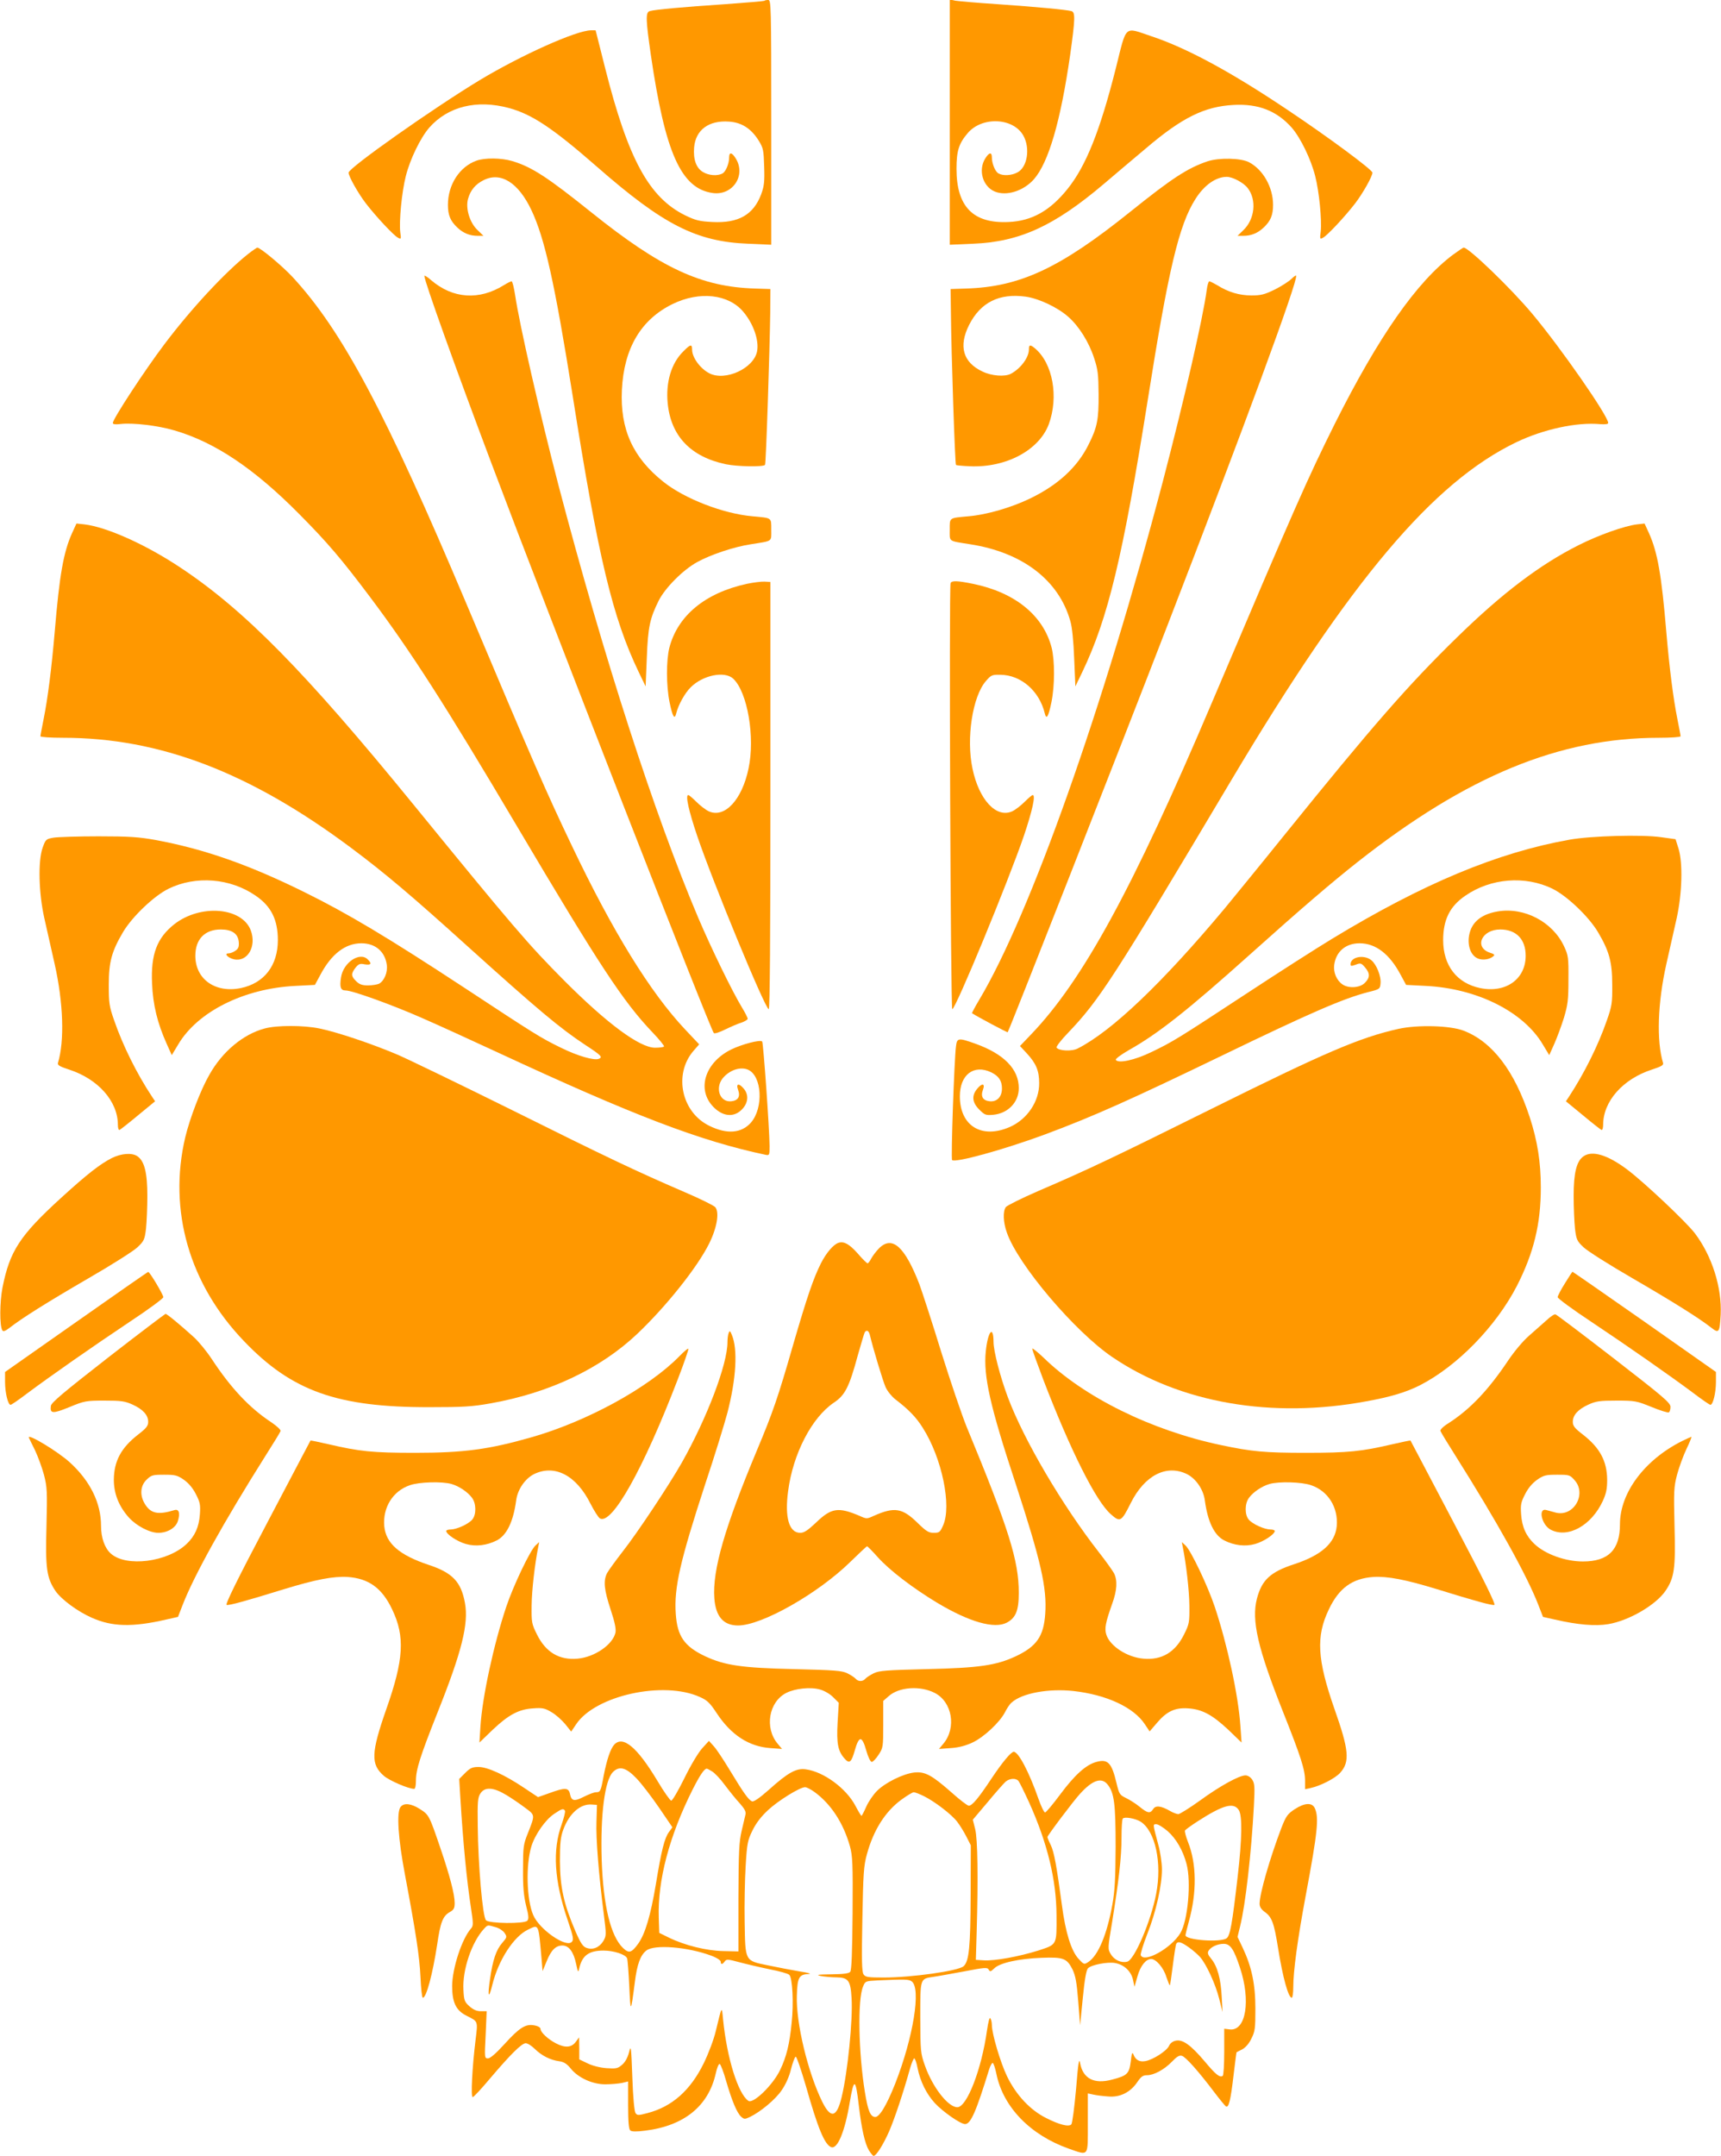
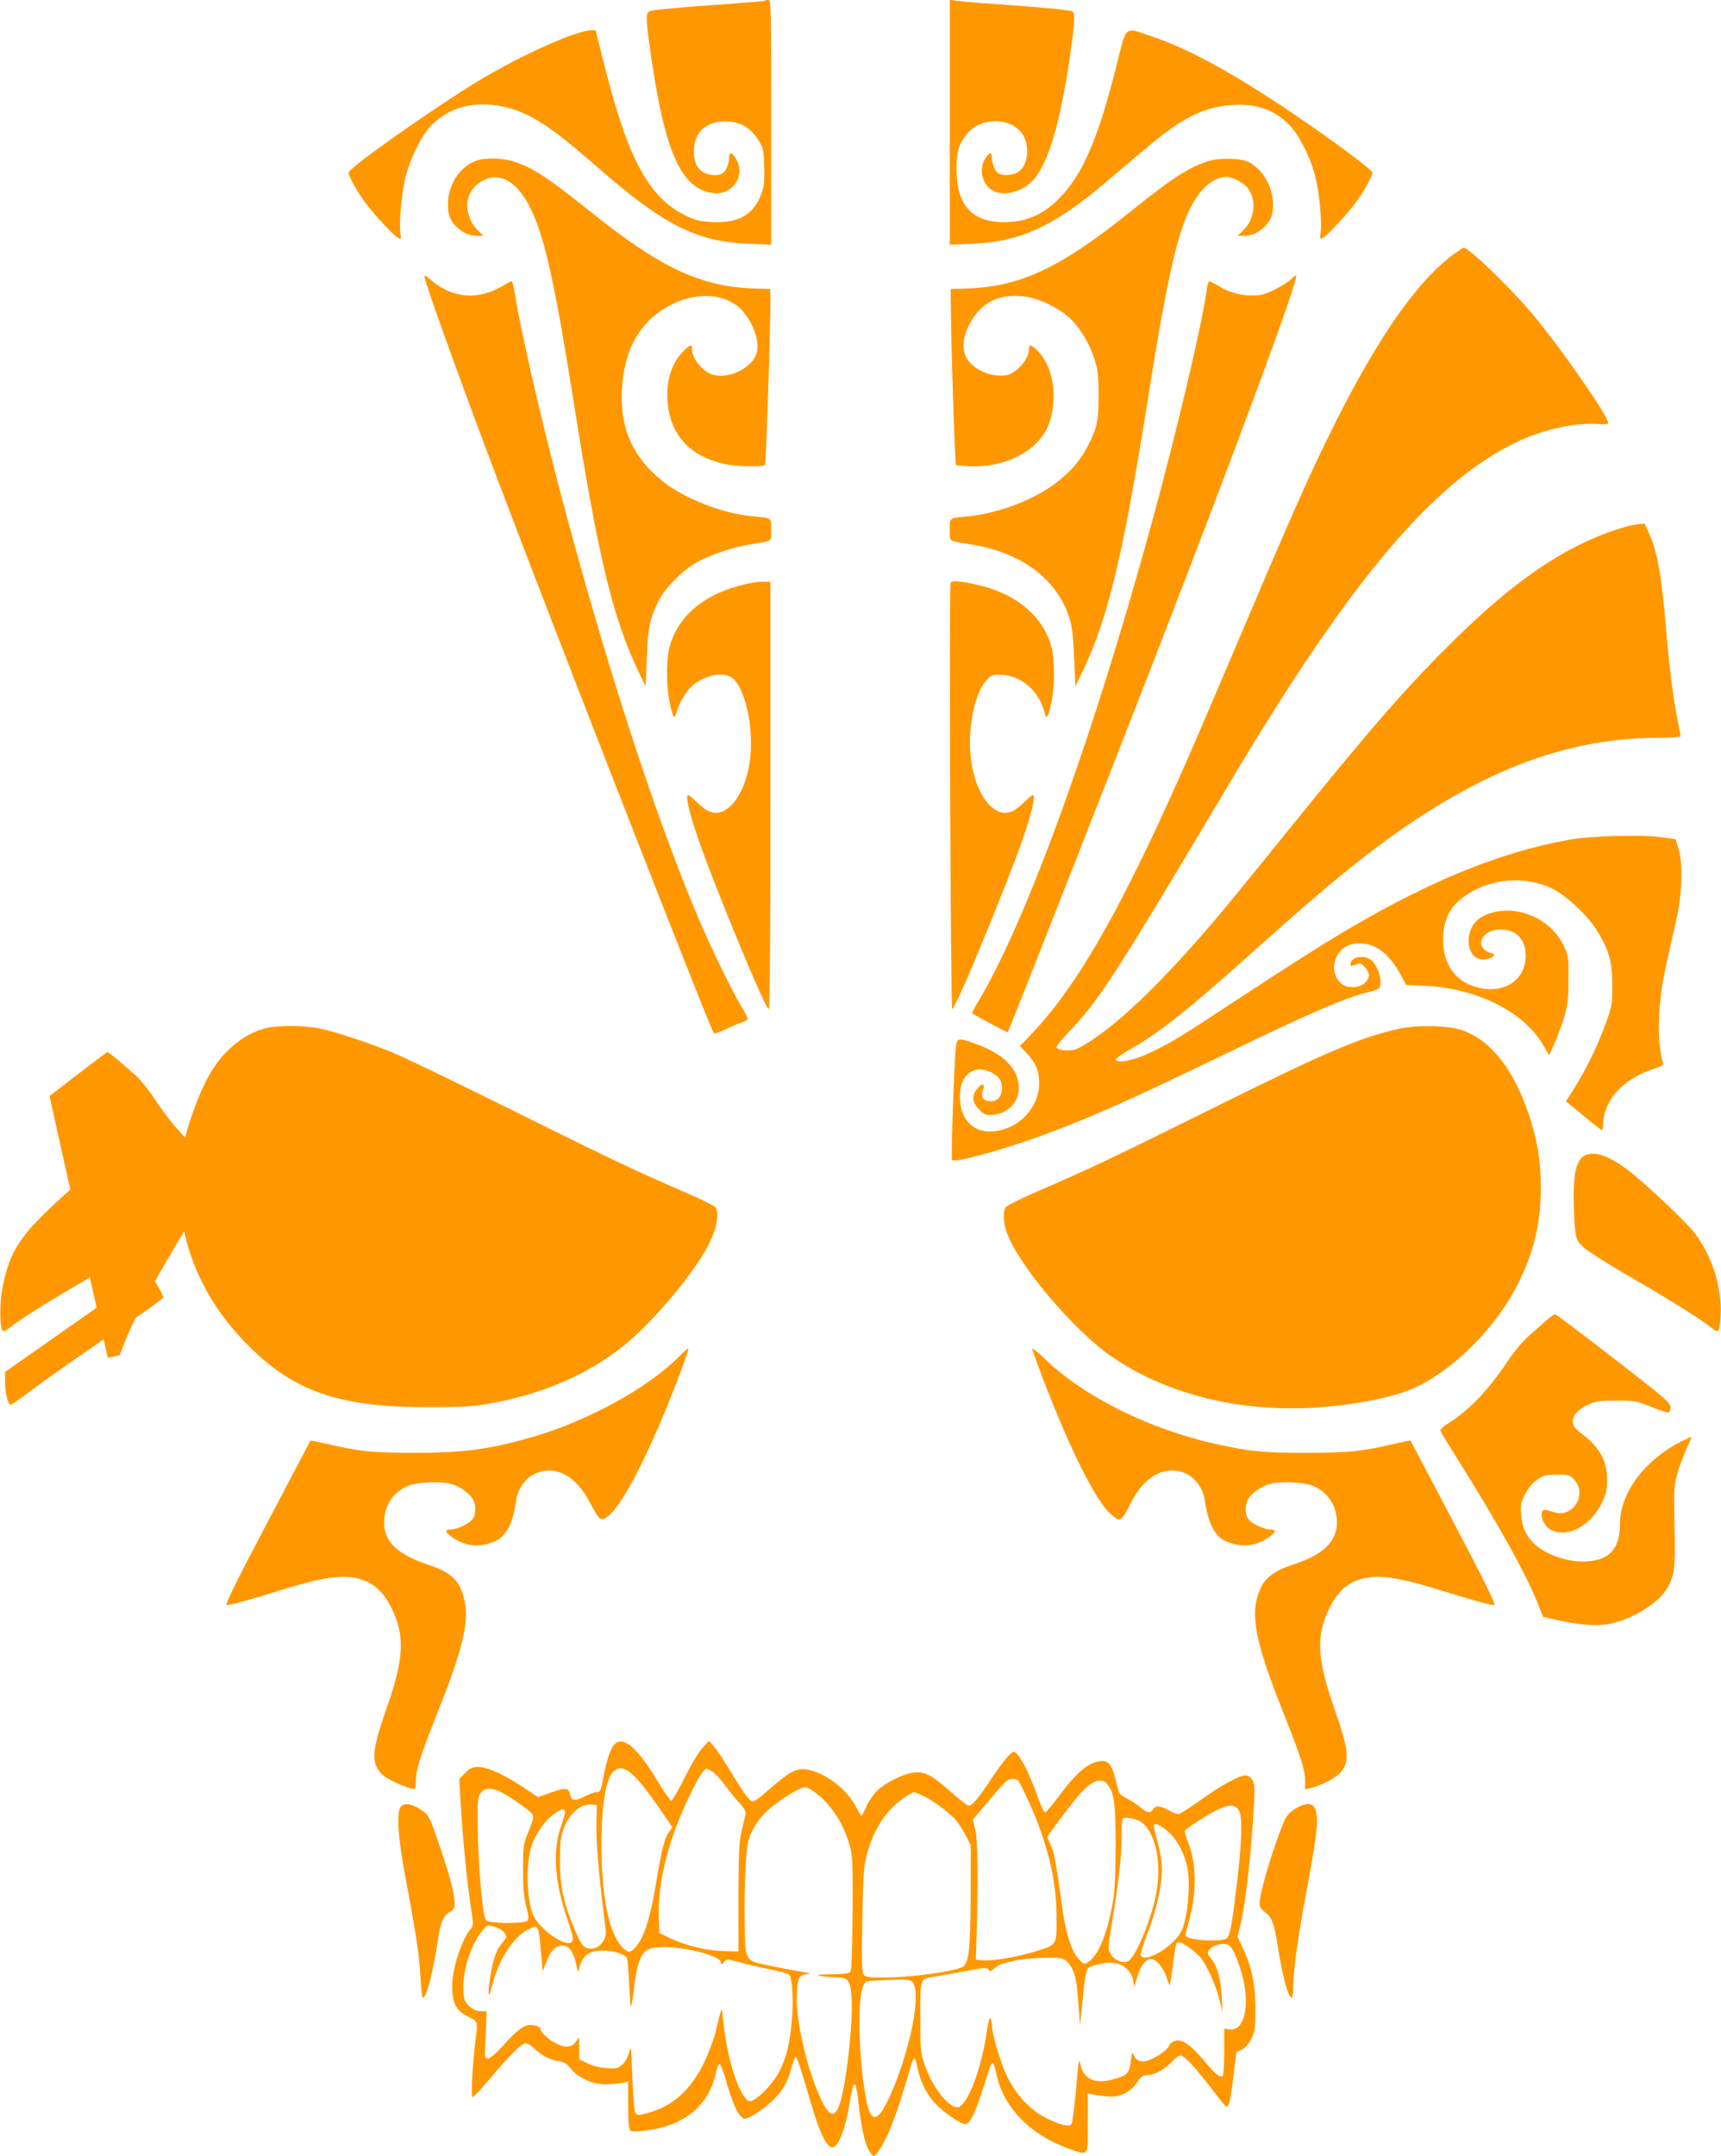
<svg xmlns="http://www.w3.org/2000/svg" version="1.0" width="1022pt" height="1280pt" viewBox="0 0 1022 1280" preserveAspectRatio="xMidYMid meet">
  <g transform="translate(0,1280) scale(0.1,-0.1)" fill="#ff9800" stroke="none">
    <path d="M4539 12795 c-3 -2 -108 -11 -234 -20 -243 -16 -418 -32 -447 -41 -25 -7 -23 -52 7 -260 85 -583 180 -794 368 -820 117 -16 198 103 137 204 -23 38 -40 41 -40 8 0 -37 -20 -86 -40 -96 -30 -16 -82 -12 -116 9 -40 24 -58 75 -52 146 9 104 87 162 208 153 75 -5 131 -42 175 -112 28 -45 30 -58 33 -155 3 -90 0 -115 -18 -165 -46 -121 -134 -172 -290 -164 -76 4 -98 9 -162 40 -214 106 -338 334 -474 872 l-57 226 -27 0 c-86 0 -412 -146 -660 -295 -278 -168 -780 -522 -780 -550 0 -22 57 -123 103 -183 61 -79 165 -190 190 -203 19 -11 20 -9 14 32 -8 63 9 241 33 334 25 100 87 227 139 287 111 126 282 168 472 117 138 -37 262 -120 524 -349 394 -345 591 -445 898 -457 l137 -6 0 727 c0 697 -1 726 -18 726 -10 0 -21 -2 -23 -5z" />
    <path d="M5640 12075 l0 -728 138 6 c276 11 481 104 777 355 69 59 183 155 252 213 214 182 347 247 519 256 147 8 256 -35 345 -135 52 -60 114 -187 139 -287 24 -93 40 -261 33 -329 -6 -46 -5 -48 14 -37 25 13 129 124 190 203 46 60 103 161 103 183 0 17 -262 211 -500 370 -338 227 -602 370 -813 440 -164 55 -145 73 -211 -191 -94 -372 -177 -579 -286 -715 -104 -130 -212 -191 -351 -197 -210 -10 -309 91 -309 316 0 106 14 150 66 211 85 101 271 93 331 -14 42 -75 24 -189 -36 -219 -34 -18 -84 -21 -111 -6 -20 10 -40 59 -40 96 0 33 -17 30 -40 -8 -42 -69 -14 -165 57 -195 70 -29 171 3 233 73 87 100 158 343 215 738 30 214 31 253 8 260 -29 8 -204 25 -438 41 -122 8 -235 18 -253 21 l-32 7 0 -728z" />
    <path d="M2829 11846 c-100 -36 -169 -142 -169 -262 0 -61 14 -96 57 -136 34 -32 73 -48 119 -48 l35 0 -34 33 c-47 43 -73 128 -58 185 14 52 44 88 92 112 102 52 207 -13 285 -178 79 -167 138 -431 245 -1103 152 -962 237 -1316 392 -1639 l41 -85 7 170 c7 183 18 233 71 340 39 76 143 181 228 228 80 44 219 91 320 106 131 21 120 13 120 86 0 74 6 69 -112 80 -172 15 -403 104 -529 205 -181 144 -257 312 -246 545 12 247 113 418 301 510 160 78 332 59 420 -46 60 -71 94 -168 82 -234 -19 -102 -189 -180 -284 -131 -54 28 -102 94 -102 140 0 35 -10 33 -53 -11 -71 -70 -104 -183 -92 -307 19 -195 137 -318 345 -362 68 -14 221 -17 233 -4 6 6 28 683 31 905 l1 139 -90 3 c-320 9 -560 121 -973 452 -262 210 -354 270 -471 305 -65 19 -162 20 -212 2z" />
    <path d="M7170 11842 c-118 -40 -210 -100 -459 -300 -416 -334 -655 -446 -976 -455 l-90 -3 2 -145 c2 -234 24 -894 30 -899 2 -3 39 -6 81 -8 216 -10 412 95 470 249 60 163 24 362 -82 451 -29 24 -36 22 -36 -7 0 -48 -50 -114 -107 -144 -36 -19 -114 -13 -168 13 -116 54 -144 150 -80 277 68 134 178 189 335 168 79 -11 189 -63 253 -119 64 -56 123 -150 154 -245 23 -69 26 -98 27 -215 1 -150 -8 -197 -60 -300 -66 -133 -180 -239 -348 -320 -110 -53 -257 -96 -364 -105 -118 -11 -112 -6 -112 -80 0 -73 -11 -65 120 -86 312 -48 528 -214 596 -456 11 -36 19 -120 23 -223 l7 -165 41 85 c153 319 241 686 388 1610 123 778 186 1046 285 1200 52 82 121 130 185 130 35 0 99 -34 124 -66 55 -70 43 -186 -26 -251 l-34 -33 35 0 c46 0 85 16 119 48 43 40 57 75 57 136 0 104 -59 209 -143 253 -48 25 -178 28 -247 5z" />
-     <path d="M1473 11292 c-138 -110 -338 -325 -497 -536 -120 -159 -306 -444 -306 -467 0 -8 16 -10 47 -6 73 8 219 -9 318 -38 241 -70 475 -227 742 -497 167 -168 252 -268 421 -493 241 -321 446 -640 872 -1360 488 -824 631 -1042 805 -1224 41 -43 72 -81 68 -84 -3 -4 -27 -7 -53 -7 -91 0 -283 142 -535 394 -220 221 -302 317 -905 1056 -639 783 -998 1148 -1378 1400 -204 136 -437 241 -571 257 l-47 5 -27 -59 c-50 -112 -74 -247 -102 -583 -19 -222 -42 -400 -66 -519 -10 -51 -19 -97 -19 -102 0 -5 61 -9 135 -9 572 0 1107 -204 1708 -652 205 -153 363 -287 696 -588 416 -375 546 -484 696 -583 95 -62 106 -73 81 -83 -28 -11 -126 17 -225 66 -123 60 -154 80 -581 361 -445 292 -685 436 -945 564 -330 163 -595 255 -880 308 -100 18 -157 22 -340 22 -121 0 -241 -4 -267 -8 -45 -8 -47 -10 -65 -60 -28 -80 -23 -269 10 -417 14 -63 42 -187 62 -275 51 -228 59 -454 19 -586 -3 -13 12 -21 67 -39 172 -56 289 -188 289 -328 0 -18 4 -32 10 -30 5 2 55 41 110 87 l101 83 -18 27 c-91 137 -174 305 -225 453 -30 85 -32 104 -32 213 0 133 17 197 85 312 55 92 183 214 270 257 162 79 367 63 518 -42 91 -62 131 -142 131 -263 0 -151 -81 -256 -220 -285 -152 -31 -270 53 -270 192 0 98 56 156 151 156 67 0 103 -25 107 -75 2 -27 -2 -39 -20 -51 -12 -9 -31 -16 -41 -16 -29 0 -3 -27 32 -35 81 -18 136 77 100 172 -52 137 -298 157 -453 37 -104 -82 -141 -179 -133 -353 5 -126 32 -236 87 -358 l30 -67 38 63 c115 195 391 333 695 348 l117 6 32 59 c66 125 149 188 244 188 83 0 140 -49 151 -128 6 -44 -15 -95 -46 -112 -11 -5 -40 -10 -66 -10 -35 0 -51 6 -70 25 -31 30 -31 44 -4 80 19 23 27 26 55 20 37 -6 44 4 18 29 -47 48 -146 -18 -159 -107 -9 -58 -2 -77 27 -77 41 0 278 -86 453 -163 94 -41 298 -134 455 -207 801 -372 1198 -524 1588 -606 21 -4 22 -1 22 53 -1 103 -37 613 -44 620 -12 12 -119 -16 -183 -47 -151 -74 -204 -226 -117 -330 55 -65 124 -78 174 -32 41 37 49 87 20 125 -30 38 -52 37 -37 -3 15 -40 0 -64 -41 -68 -72 -7 -100 89 -41 147 41 42 98 58 140 41 84 -35 95 -227 18 -315 -56 -63 -142 -70 -246 -19 -166 80 -214 305 -96 444 l35 40 -84 89 c-207 220 -429 580 -673 1092 -150 314 -224 483 -625 1434 -482 1142 -738 1622 -1034 1942 -60 64 -190 173 -208 173 -3 0 -28 -17 -55 -38z" />
    <path d="M8630 11289 c-217 -162 -443 -486 -703 -1004 -163 -328 -229 -476 -731 -1658 -470 -1106 -766 -1648 -1074 -1969 l-65 -68 42 -45 c54 -59 72 -102 72 -175 1 -108 -70 -214 -173 -260 -168 -74 -298 5 -298 182 0 128 83 191 186 142 45 -22 64 -50 64 -96 0 -49 -29 -80 -72 -76 -41 4 -56 28 -41 68 15 39 -6 42 -36 4 -32 -40 -27 -80 14 -121 33 -33 39 -35 85 -31 87 9 150 75 150 158 0 113 -88 203 -258 264 -101 36 -109 35 -115 -16 -10 -74 -31 -668 -23 -675 18 -18 311 63 551 152 288 107 517 210 1055 470 523 253 717 337 864 375 69 17 71 19 74 50 5 44 -24 115 -55 140 -45 35 -123 19 -123 -25 0 -11 6 -11 31 -2 28 11 33 10 55 -16 31 -36 30 -61 -1 -92 -29 -30 -97 -34 -133 -9 -35 24 -55 72 -49 116 11 79 68 128 151 128 95 0 178 -63 244 -188 l32 -59 117 -6 c304 -15 580 -153 695 -348 l38 -63 30 67 c16 36 42 106 57 154 23 77 27 105 27 228 1 132 -1 143 -26 197 -68 146 -237 234 -395 207 -105 -18 -162 -71 -171 -157 -5 -59 17 -108 56 -123 28 -11 68 -5 90 14 10 8 6 13 -20 21 -96 32 -50 138 61 138 95 0 151 -58 151 -156 0 -139 -118 -223 -270 -192 -139 29 -220 134 -220 285 0 121 40 201 131 263 151 105 356 121 518 42 87 -43 215 -165 270 -257 67 -113 85 -178 85 -312 1 -110 -2 -128 -32 -213 -51 -148 -135 -316 -225 -453 l-18 -27 101 -83 c55 -46 105 -85 110 -87 6 -2 10 12 10 30 0 140 117 272 289 328 55 18 70 26 67 39 -40 132 -32 358 19 586 20 88 48 212 62 275 32 147 37 325 11 411 l-18 57 -87 12 c-112 16 -415 8 -543 -15 -427 -76 -869 -260 -1409 -588 -91 -55 -321 -202 -511 -327 -404 -265 -434 -284 -563 -346 -99 -48 -197 -69 -211 -46 -3 6 31 31 76 57 175 98 352 238 728 575 291 261 480 423 635 545 647 509 1197 735 1785 735 71 0 130 4 130 9 0 5 -9 51 -19 102 -24 119 -47 297 -66 519 -28 336 -52 471 -102 583 l-27 59 -45 -5 c-74 -9 -227 -63 -346 -123 -229 -115 -453 -284 -724 -549 -288 -281 -498 -521 -1026 -1175 -153 -190 -313 -385 -354 -435 -369 -441 -668 -726 -870 -829 -35 -19 -114 -15 -127 5 -3 5 27 45 68 87 187 196 267 319 971 1502 706 1185 1198 1768 1692 2005 161 77 359 120 498 107 30 -2 47 0 47 7 0 41 -280 444 -449 646 -126 151 -379 395 -409 395 -4 0 -32 -19 -62 -41z" />
    <path d="M2520 11162 c0 -30 185 -546 399 -1114 342 -908 1300 -3361 1320 -3381 5 -5 35 5 67 21 33 16 76 35 97 41 20 7 37 17 37 23 0 6 -15 36 -34 67 -57 94 -180 346 -259 531 -260 613 -561 1543 -831 2571 -111 427 -230 946 -257 1127 -7 45 -16 82 -21 82 -5 0 -25 -10 -46 -23 -146 -91 -302 -81 -431 29 -22 20 -41 31 -41 26z" />
    <path d="M7670 11145 c-14 -14 -58 -43 -98 -63 -63 -31 -84 -36 -141 -36 -71 0 -138 20 -203 61 -21 12 -42 23 -47 23 -4 0 -12 -24 -15 -52 -23 -170 -133 -648 -261 -1138 -356 -1352 -785 -2563 -1089 -3074 -26 -43 -45 -80 -44 -81 32 -21 210 -116 212 -113 8 8 666 1683 946 2408 453 1171 778 2052 767 2083 -1 4 -13 -4 -27 -18z" />
    <path d="M4435 9334 c-247 -54 -410 -188 -460 -379 -19 -76 -19 -225 1 -323 18 -88 30 -108 40 -66 12 49 51 120 86 154 72 72 201 98 252 51 85 -80 131 -348 91 -534 -39 -187 -143 -297 -237 -253 -19 9 -52 35 -73 56 -22 22 -43 40 -48 40 -18 0 3 -94 53 -242 93 -275 405 -1031 425 -1029 7 1 10 431 10 1269 l0 1267 -35 2 c-19 1 -66 -5 -105 -13z" />
    <path d="M5645 9338 c-10 -27 0 -2528 10 -2529 19 -2 333 759 426 1031 49 146 70 240 52 240 -5 0 -26 -18 -48 -40 -21 -21 -54 -47 -73 -56 -94 -44 -198 66 -237 253 -38 179 0 427 79 519 32 37 37 39 87 38 122 -1 231 -96 263 -228 10 -42 22 -22 40 66 20 98 20 247 1 323 -50 192 -218 328 -467 379 -93 19 -127 20 -133 4z" />
    <path d="M1571 6694 c-127 -34 -251 -137 -328 -275 -52 -90 -116 -259 -143 -371 -102 -434 24 -872 349 -1210 284 -297 555 -393 1101 -392 200 0 254 3 365 23 348 62 650 205 869 412 171 162 357 395 427 536 46 92 62 184 37 216 -7 9 -89 50 -183 90 -296 128 -456 204 -1025 487 -305 151 -611 299 -680 329 -153 65 -359 134 -462 155 -95 20 -255 20 -327 0z" />
    <path d="M8305 6692 c-232 -52 -436 -140 -1115 -477 -570 -283 -727 -358 -1025 -486 -99 -43 -185 -86 -192 -95 -18 -25 -16 -90 6 -151 65 -190 404 -589 627 -740 401 -272 946 -367 1509 -262 144 26 235 54 315 94 222 113 453 349 578 591 100 196 142 368 142 584 0 151 -20 277 -66 418 -90 274 -221 447 -392 513 -80 31 -273 36 -387 11z" />
    <path d="M664 5925 c-70 -36 -144 -93 -303 -238 -243 -222 -303 -314 -346 -530 -17 -87 -18 -228 -1 -255 5 -9 18 -4 44 16 70 55 219 149 467 293 137 79 268 162 291 184 39 37 43 45 51 110 4 39 8 126 8 195 0 137 -17 206 -58 235 -32 23 -96 18 -153 -10z" />
    <path d="M9403 5935 c-41 -29 -58 -98 -58 -235 0 -69 4 -156 8 -195 8 -65 12 -73 51 -110 23 -22 154 -105 291 -184 248 -144 397 -238 467 -293 46 -36 50 -29 56 77 8 161 -51 348 -153 483 -50 66 -300 302 -401 378 -117 88 -209 116 -261 79z" />
-     <path d="M4980 5422 c-30 -9 -73 -59 -105 -122 -45 -90 -81 -195 -164 -480 -91 -317 -122 -406 -216 -630 -191 -457 -265 -711 -253 -878 8 -109 54 -162 141 -162 141 0 475 190 666 377 52 51 97 93 100 93 3 0 32 -29 63 -64 70 -78 207 -183 353 -271 192 -115 341 -157 414 -118 53 28 71 72 71 176 0 192 -59 380 -310 987 -28 69 -96 269 -151 445 -54 176 -113 356 -129 400 -87 225 -162 292 -240 214 -17 -17 -37 -44 -46 -60 -8 -16 -18 -29 -22 -29 -4 0 -31 26 -59 59 -49 55 -81 73 -113 63z m186 -549 c19 -80 77 -272 93 -308 10 -23 36 -55 56 -71 80 -61 126 -108 165 -171 114 -179 173 -465 120 -580 -17 -39 -22 -43 -55 -43 -30 0 -45 9 -97 60 -90 88 -137 95 -259 41 -41 -19 -43 -19 -85 0 -127 54 -168 47 -259 -41 -49 -46 -70 -60 -93 -60 -66 0 -93 91 -72 247 29 223 141 438 272 526 66 44 91 92 142 281 20 70 38 131 41 136 11 18 25 10 31 -17z" />
    <path d="M453 4952 l-423 -297 0 -59 c0 -63 17 -136 33 -136 5 0 50 31 100 69 134 100 384 275 609 425 109 72 197 137 198 145 0 14 -81 151 -90 150 -3 0 -195 -134 -427 -297z" />
-     <path d="M9293 5181 c-24 -38 -43 -75 -43 -82 1 -8 89 -73 198 -145 225 -150 475 -325 609 -425 50 -38 95 -69 100 -69 16 0 33 73 33 136 l0 59 -424 298 c-233 163 -426 297 -428 297 -1 0 -22 -31 -45 -69z" />
-     <path d="M640 4739 c-264 -206 -336 -266 -338 -286 -6 -46 11 -47 109 -7 90 37 99 39 209 39 100 0 122 -3 168 -24 61 -28 92 -62 92 -102 0 -24 -11 -38 -59 -75 -102 -79 -144 -158 -145 -269 0 -83 30 -158 90 -225 45 -49 123 -90 174 -90 54 0 103 29 116 69 15 48 7 74 -20 66 -97 -30 -141 -21 -176 37 -31 51 -27 108 11 144 28 27 36 29 104 29 65 0 78 -3 117 -30 28 -20 53 -49 71 -85 25 -48 28 -63 24 -120 -5 -75 -30 -130 -79 -176 -113 -108 -359 -139 -450 -57 -36 32 -58 93 -58 164 0 136 -64 266 -184 376 -73 67 -260 179 -244 147 2 -5 18 -38 36 -74 17 -36 41 -101 53 -145 19 -74 20 -97 15 -305 -7 -253 1 -307 54 -386 36 -51 131 -121 215 -158 121 -54 241 -57 441 -11 l71 16 28 72 c68 175 243 490 492 885 47 74 87 139 89 146 3 7 -21 29 -53 51 -131 86 -241 203 -355 376 -30 46 -78 104 -105 129 -92 83 -162 140 -170 140 -4 -1 -159 -118 -343 -261z" />
+     <path d="M640 4739 l71 16 28 72 c68 175 243 490 492 885 47 74 87 139 89 146 3 7 -21 29 -53 51 -131 86 -241 203 -355 376 -30 46 -78 104 -105 129 -92 83 -162 140 -170 140 -4 -1 -159 -118 -343 -261z" />
    <path d="M9184 4962 c-23 -20 -69 -61 -103 -91 -36 -31 -87 -92 -123 -145 -119 -178 -227 -292 -356 -375 -31 -19 -51 -39 -48 -46 2 -7 42 -73 89 -147 249 -395 424 -710 492 -885 l28 -72 71 -16 c135 -31 240 -40 317 -27 123 21 281 113 339 197 53 78 61 132 54 385 -5 208 -4 231 15 305 12 44 37 113 56 153 19 39 32 72 29 72 -2 0 -28 -12 -57 -26 -222 -112 -367 -307 -367 -493 0 -152 -69 -221 -220 -221 -104 0 -224 43 -288 104 -49 46 -74 101 -79 176 -4 57 -1 72 24 120 18 36 43 65 71 85 39 27 52 30 119 30 72 0 76 -1 104 -33 73 -82 -6 -219 -112 -192 -19 5 -44 12 -55 15 -53 16 -29 -90 26 -117 102 -52 241 26 308 171 20 44 26 71 26 126 -1 111 -43 190 -145 269 -48 37 -59 51 -59 75 0 40 31 74 92 102 46 21 68 24 168 24 110 0 119 -2 208 -38 51 -21 97 -35 102 -32 6 3 10 18 10 33 0 24 -43 60 -336 287 -185 143 -341 261 -347 262 -7 2 -31 -14 -53 -35z" />
-     <path d="M4327 4886 c-4 -10 -7 -34 -7 -54 0 -131 -121 -449 -271 -715 -75 -132 -263 -416 -352 -529 -42 -54 -83 -111 -92 -127 -23 -46 -18 -98 21 -216 25 -75 33 -116 29 -137 -16 -72 -124 -146 -225 -155 -109 -10 -189 38 -241 143 -32 64 -33 72 -32 173 1 92 19 245 39 346 l6 30 -22 -20 c-31 -28 -132 -239 -174 -365 -74 -222 -142 -534 -153 -710 l-6 -95 79 76 c95 90 156 122 241 127 53 4 69 1 107 -22 25 -14 61 -46 82 -71 l36 -45 29 43 c113 171 519 261 736 162 43 -19 59 -35 98 -94 86 -131 192 -200 320 -209 l69 -5 -26 31 c-79 94 -53 249 52 302 52 26 143 36 199 20 26 -7 59 -26 79 -46 l33 -33 -7 -118 c-7 -124 2 -170 43 -215 27 -30 39 -21 59 50 12 44 24 67 34 67 10 0 22 -23 34 -67 11 -39 25 -68 33 -68 7 0 25 19 40 42 27 41 28 46 28 181 l0 139 32 28 c61 55 186 64 273 20 105 -53 131 -208 52 -302 l-26 -31 69 5 c48 3 89 14 130 33 68 32 162 120 193 180 11 22 28 48 39 57 61 56 219 85 367 69 197 -22 359 -97 425 -198 l28 -42 42 49 c59 70 108 93 185 88 84 -5 145 -38 240 -127 l79 -76 -7 98 c-12 182 -78 485 -152 707 -42 126 -143 337 -174 365 l-22 20 6 -30 c20 -101 38 -254 39 -346 1 -101 0 -109 -32 -173 -52 -105 -132 -153 -241 -143 -96 8 -198 74 -220 142 -12 37 -5 72 34 182 30 82 33 141 11 184 -9 16 -48 71 -88 122 -218 279 -447 668 -542 922 -46 123 -85 274 -85 329 -1 103 -34 61 -46 -57 -15 -146 26 -327 177 -784 150 -459 187 -619 176 -774 -9 -133 -51 -193 -173 -251 -117 -55 -219 -70 -529 -77 -242 -6 -285 -9 -317 -25 -20 -10 -42 -24 -49 -32 -15 -18 -43 -18 -58 0 -7 8 -29 22 -49 32 -32 16 -75 19 -317 25 -310 7 -412 22 -529 77 -122 58 -164 118 -173 251 -11 155 26 315 176 774 56 167 114 357 131 421 52 201 62 376 26 461 -10 25 -13 27 -19 11z" />
    <path d="M4035 4749 c-183 -187 -547 -387 -880 -482 -252 -72 -401 -92 -690 -92 -252 0 -330 8 -514 51 -57 13 -105 23 -107 22 -1 -2 -117 -221 -257 -488 -180 -341 -251 -486 -241 -488 15 -4 116 24 339 93 190 58 294 78 380 73 125 -9 204 -66 264 -193 77 -161 69 -297 -35 -592 -91 -260 -93 -328 -14 -396 34 -29 146 -77 180 -77 6 0 10 21 10 48 0 67 25 145 129 407 143 358 185 525 162 649 -23 126 -74 179 -216 226 -174 58 -253 127 -263 229 -10 111 51 210 153 244 55 19 189 23 246 7 45 -13 96 -47 122 -82 26 -35 26 -101 1 -130 -24 -27 -91 -57 -126 -58 -16 0 -28 -4 -28 -9 0 -19 64 -62 116 -77 59 -17 125 -9 184 21 59 30 98 111 115 236 8 66 53 131 107 158 123 59 251 -8 335 -177 21 -41 46 -80 55 -86 70 -43 257 289 462 823 37 95 65 178 64 183 -2 5 -26 -15 -53 -43z" />
    <path d="M6130 4793 c0 -7 30 -90 66 -185 161 -419 312 -720 400 -797 56 -50 63 -46 119 66 82 164 211 231 333 172 54 -27 99 -92 107 -158 17 -125 56 -206 115 -236 59 -30 125 -38 184 -21 52 15 116 58 116 77 0 5 -12 9 -27 9 -36 1 -103 31 -127 58 -25 29 -25 95 1 130 26 35 77 69 122 82 57 16 191 12 246 -7 102 -34 163 -133 153 -244 -10 -100 -91 -172 -252 -225 -142 -46 -193 -94 -222 -205 -33 -129 5 -294 154 -669 107 -269 132 -346 132 -412 l0 -50 33 7 c59 13 147 58 176 91 58 65 52 134 -35 380 -102 292 -110 429 -33 589 60 127 139 184 264 193 86 5 190 -15 380 -73 223 -69 324 -97 339 -93 10 2 -61 147 -241 488 -140 267 -256 486 -257 488 -2 1 -50 -9 -107 -22 -184 -43 -262 -51 -514 -51 -244 0 -321 7 -505 46 -413 87 -812 284 -1052 518 -38 36 -68 60 -68 54z" />
    <path d="M3647 2442 c-22 -25 -43 -87 -62 -183 -17 -94 -20 -99 -46 -99 -11 0 -42 -12 -70 -26 -59 -30 -75 -27 -84 15 -8 39 -29 40 -122 6 l-68 -24 -81 54 c-116 78 -219 125 -272 125 -37 0 -50 -6 -79 -35 l-36 -36 7 -117 c16 -260 37 -481 63 -650 14 -92 14 -104 1 -120 -55 -61 -112 -236 -113 -342 0 -98 23 -146 86 -177 69 -35 67 -29 53 -144 -20 -163 -29 -339 -17 -339 6 0 53 51 105 113 119 140 186 207 210 207 11 0 35 -15 54 -34 42 -41 93 -66 145 -73 28 -4 45 -15 68 -43 44 -55 129 -94 205 -94 34 0 78 4 99 8 l37 9 0 -140 c0 -102 4 -143 13 -151 8 -7 36 -8 89 -1 231 29 376 146 419 342 7 32 17 56 23 54 5 -2 23 -47 38 -101 35 -120 64 -189 89 -212 18 -16 22 -16 52 -2 64 31 153 105 189 159 23 33 45 81 55 124 10 39 22 72 28 75 5 3 32 -76 61 -175 71 -251 111 -347 150 -362 37 -14 81 91 110 265 25 149 35 146 54 -18 16 -137 36 -226 60 -266 12 -19 25 -34 28 -33 16 1 58 68 93 148 34 80 83 227 124 374 9 31 20 57 24 57 5 0 14 -26 20 -58 16 -79 52 -152 102 -207 48 -52 153 -125 180 -125 34 0 66 75 143 325 7 22 17 39 21 38 5 -1 15 -30 22 -65 40 -197 201 -363 430 -444 121 -42 113 -52 113 152 l0 176 33 -7 c17 -4 57 -9 87 -11 70 -7 132 24 173 84 23 34 34 42 58 42 41 0 103 33 149 81 29 30 44 39 59 34 23 -7 99 -93 189 -212 34 -45 67 -85 72 -88 17 -10 28 37 45 182 9 75 17 138 18 139 1 1 16 9 33 17 20 11 41 34 55 64 22 43 24 61 24 178 0 146 -22 249 -76 363 l-30 63 15 62 c32 127 67 436 82 714 6 114 5 135 -10 158 -10 15 -26 25 -40 25 -37 0 -152 -63 -271 -150 -60 -43 -118 -79 -127 -80 -9 0 -32 8 -50 19 -54 31 -86 34 -100 11 -18 -28 -33 -25 -81 14 -23 19 -60 42 -81 52 -37 18 -40 23 -56 89 -28 119 -51 144 -119 125 -61 -16 -129 -77 -215 -193 -44 -59 -84 -107 -90 -107 -6 0 -24 37 -40 83 -55 157 -118 277 -146 277 -16 0 -67 -61 -133 -160 -77 -116 -114 -160 -134 -160 -8 0 -55 36 -105 81 -116 102 -156 123 -220 116 -66 -8 -171 -60 -220 -109 -22 -22 -51 -64 -64 -94 -13 -30 -26 -54 -28 -54 -3 0 -19 27 -37 61 -55 103 -188 201 -294 215 -56 8 -104 -18 -220 -122 -54 -48 -89 -72 -99 -68 -21 8 -51 51 -131 183 -38 63 -81 128 -97 145 l-28 31 -40 -44 c-23 -25 -69 -102 -106 -178 -36 -73 -71 -133 -78 -133 -6 0 -43 52 -81 116 -121 202 -206 273 -258 216z m133 -200 c30 -31 90 -110 134 -174 l79 -116 -21 -29 c-26 -36 -44 -107 -77 -308 -32 -190 -64 -296 -105 -354 -40 -55 -55 -59 -90 -26 -74 71 -118 253 -127 525 -8 266 18 471 67 520 38 38 78 27 140 -38z m448 42 c15 -8 50 -45 77 -82 28 -37 67 -86 89 -109 28 -32 37 -49 33 -65 -3 -13 -13 -57 -23 -98 -15 -64 -18 -123 -19 -395 l0 -320 -90 2 c-100 2 -230 34 -325 81 l-55 27 -3 90 c-7 222 62 484 201 761 42 83 69 124 84 124 3 0 17 -7 31 -16z m1820 -57 c6 -7 34 -64 63 -127 109 -242 162 -459 163 -670 1 -180 4 -173 -109 -210 -115 -36 -258 -62 -323 -58 l-47 3 5 170 c9 314 6 546 -9 606 l-14 56 88 104 c47 57 96 112 107 122 24 20 61 22 76 4z m530 -22 c39 -49 47 -116 47 -370 -1 -187 -5 -262 -19 -340 -32 -179 -84 -303 -142 -342 -26 -17 -27 -17 -60 19 -43 47 -77 157 -98 318 -31 229 -46 315 -66 356 -11 22 -20 44 -20 48 0 9 155 215 193 256 75 83 129 101 165 55z m-1742 -43 c98 -71 172 -184 211 -322 16 -58 18 -102 16 -398 -2 -236 -6 -338 -14 -348 -8 -10 -39 -14 -113 -15 -81 -1 -93 -3 -61 -10 22 -4 63 -8 91 -8 72 -1 85 -18 91 -124 8 -127 -23 -439 -59 -587 -29 -121 -64 -130 -114 -30 -86 173 -158 472 -152 633 3 109 13 126 72 128 17 1 -7 8 -54 15 -47 8 -131 24 -188 36 -140 29 -136 21 -140 258 -2 102 1 251 6 332 8 136 12 153 41 212 21 43 52 83 92 120 60 56 189 136 220 136 9 0 34 -13 55 -28z m-1830 -18 c32 -19 83 -54 112 -76 61 -45 60 -41 16 -153 -26 -64 -28 -81 -28 -210 -1 -107 4 -159 18 -218 16 -61 17 -80 7 -90 -19 -19 -226 -17 -245 3 -20 19 -47 330 -49 560 -2 144 0 169 16 193 26 40 77 37 153 -9z m2482 -8 c66 -33 164 -109 196 -151 15 -19 39 -58 54 -87 l27 -53 -1 -295 c-1 -306 -9 -394 -42 -423 -31 -28 -309 -67 -473 -67 -94 0 -110 2 -121 19 -10 14 -12 81 -7 327 5 271 8 318 27 386 39 143 109 254 205 324 33 24 66 44 73 44 8 0 36 -11 62 -24z m-1946 -151 c-4 -99 14 -318 44 -553 15 -118 15 -124 -3 -155 -23 -38 -62 -55 -100 -41 -21 7 -35 27 -66 99 -69 161 -91 261 -92 415 0 110 4 145 20 188 35 96 102 155 170 149 l30 -2 -3 -100z m3814 70 c22 -33 20 -170 -6 -394 -33 -286 -45 -353 -66 -368 -35 -26 -244 -11 -244 18 0 5 9 42 20 82 48 173 46 343 -5 471 -13 33 -21 64 -18 69 3 5 36 29 73 53 152 98 215 116 246 69z m-4001 -5 c3 -5 -6 -42 -20 -82 -55 -151 -44 -334 36 -567 34 -100 37 -117 24 -130 -35 -35 -194 76 -229 161 -39 92 -44 295 -11 405 21 70 83 159 135 194 47 32 56 34 65 19z m3419 -65 c87 -57 127 -243 92 -427 -31 -163 -129 -393 -172 -404 -36 -9 -77 10 -98 45 -18 31 -18 34 8 189 40 247 56 388 56 502 0 59 3 110 8 114 11 12 76 0 106 -19z m160 -56 c51 -45 91 -115 112 -194 29 -107 8 -338 -37 -412 -56 -91 -216 -179 -235 -130 -2 7 15 65 40 128 51 129 86 286 86 381 0 36 -9 100 -21 144 -34 128 -34 124 -12 124 11 0 41 -19 67 -41z m-3991 -570 c20 -5 44 -21 53 -34 16 -24 15 -26 -14 -60 -35 -40 -56 -100 -72 -214 -16 -106 -8 -124 14 -33 36 146 127 286 211 326 66 32 62 40 81 -173 l6 -73 24 58 c27 67 54 94 94 94 38 0 66 -37 81 -108 11 -53 13 -55 19 -27 17 76 57 105 144 105 61 0 131 -23 140 -46 3 -8 9 -83 13 -167 7 -161 9 -160 33 26 13 105 33 160 68 187 47 38 245 22 385 -30 33 -12 57 -28 57 -36 0 -18 10 -18 24 2 10 14 19 13 86 -5 41 -11 122 -30 180 -42 58 -11 111 -26 117 -33 19 -17 27 -169 14 -286 -12 -124 -31 -201 -68 -278 -42 -89 -160 -204 -189 -184 -61 42 -127 253 -150 482 -8 83 -6 87 -44 -70 -11 -47 -43 -132 -71 -189 -79 -161 -188 -258 -335 -296 -53 -14 -60 -14 -70 0 -7 10 -15 93 -19 213 -7 186 -8 194 -20 147 -8 -31 -23 -58 -41 -73 -25 -22 -35 -24 -93 -20 -40 3 -85 15 -113 29 l-48 23 0 65 -1 66 -20 -27 c-25 -34 -63 -37 -117 -9 -47 24 -92 66 -92 85 0 9 -14 18 -37 22 -52 10 -88 -13 -178 -112 -49 -54 -84 -84 -97 -84 -21 0 -21 3 -14 140 l6 140 -35 0 c-24 0 -44 9 -67 29 -29 26 -33 35 -36 97 -7 119 49 283 121 362 24 26 21 25 70 11z m4117 -120 c24 -17 54 -43 67 -58 36 -41 91 -159 113 -247 l20 -79 -5 90 c-5 107 -26 182 -62 226 -20 24 -24 35 -16 48 14 23 53 41 90 41 39 0 60 -31 96 -140 66 -197 36 -379 -60 -368 l-33 4 0 -137 c0 -76 -4 -140 -9 -143 -18 -11 -40 6 -107 86 -83 98 -131 132 -172 123 -17 -3 -34 -16 -40 -31 -14 -30 -93 -81 -139 -90 -36 -7 -60 6 -73 41 -6 15 -10 3 -15 -43 -9 -73 -21 -85 -111 -108 -107 -29 -173 6 -190 98 -6 34 -11 4 -24 -155 -10 -109 -22 -203 -28 -209 -16 -16 -71 -2 -150 38 -94 47 -178 136 -232 248 -39 81 -90 252 -90 305 0 14 -4 32 -9 39 -5 8 -12 -20 -20 -73 -32 -229 -119 -455 -176 -455 -55 0 -147 119 -192 246 -27 76 -27 86 -28 287 0 235 -2 229 78 241 23 3 104 18 181 32 124 24 140 25 147 11 8 -14 12 -13 33 7 32 33 147 58 281 63 131 5 150 -3 184 -69 18 -39 25 -76 34 -190 l11 -142 16 162 c11 113 21 167 31 177 21 21 117 39 161 31 54 -10 95 -49 106 -99 l9 -42 18 63 c17 61 50 102 81 102 29 0 74 -52 90 -106 10 -29 19 -52 21 -50 2 1 10 55 18 120 8 64 17 121 20 126 10 17 30 11 75 -21z m-1646 -202 c57 -41 9 -334 -98 -607 -52 -131 -95 -202 -121 -198 -27 4 -41 37 -59 148 -38 234 -44 548 -11 626 13 33 15 33 87 37 163 7 185 7 202 -6z" />
    <path d="M2379 2073 c-25 -30 -15 -188 26 -403 65 -346 86 -483 92 -607 3 -68 9 -123 14 -123 21 0 58 140 85 315 19 133 34 170 74 193 25 14 30 23 30 55 0 51 -29 162 -85 326 -66 194 -68 197 -121 231 -53 34 -95 38 -115 13z" />
    <path d="M7688 2059 c-42 -28 -51 -40 -79 -112 -67 -176 -129 -389 -129 -449 0 -18 9 -33 31 -49 42 -30 55 -65 79 -216 28 -175 61 -293 81 -293 5 0 9 28 9 63 0 95 25 281 74 544 71 378 79 463 54 518 -16 35 -60 33 -120 -6z" />
  </g>
</svg>